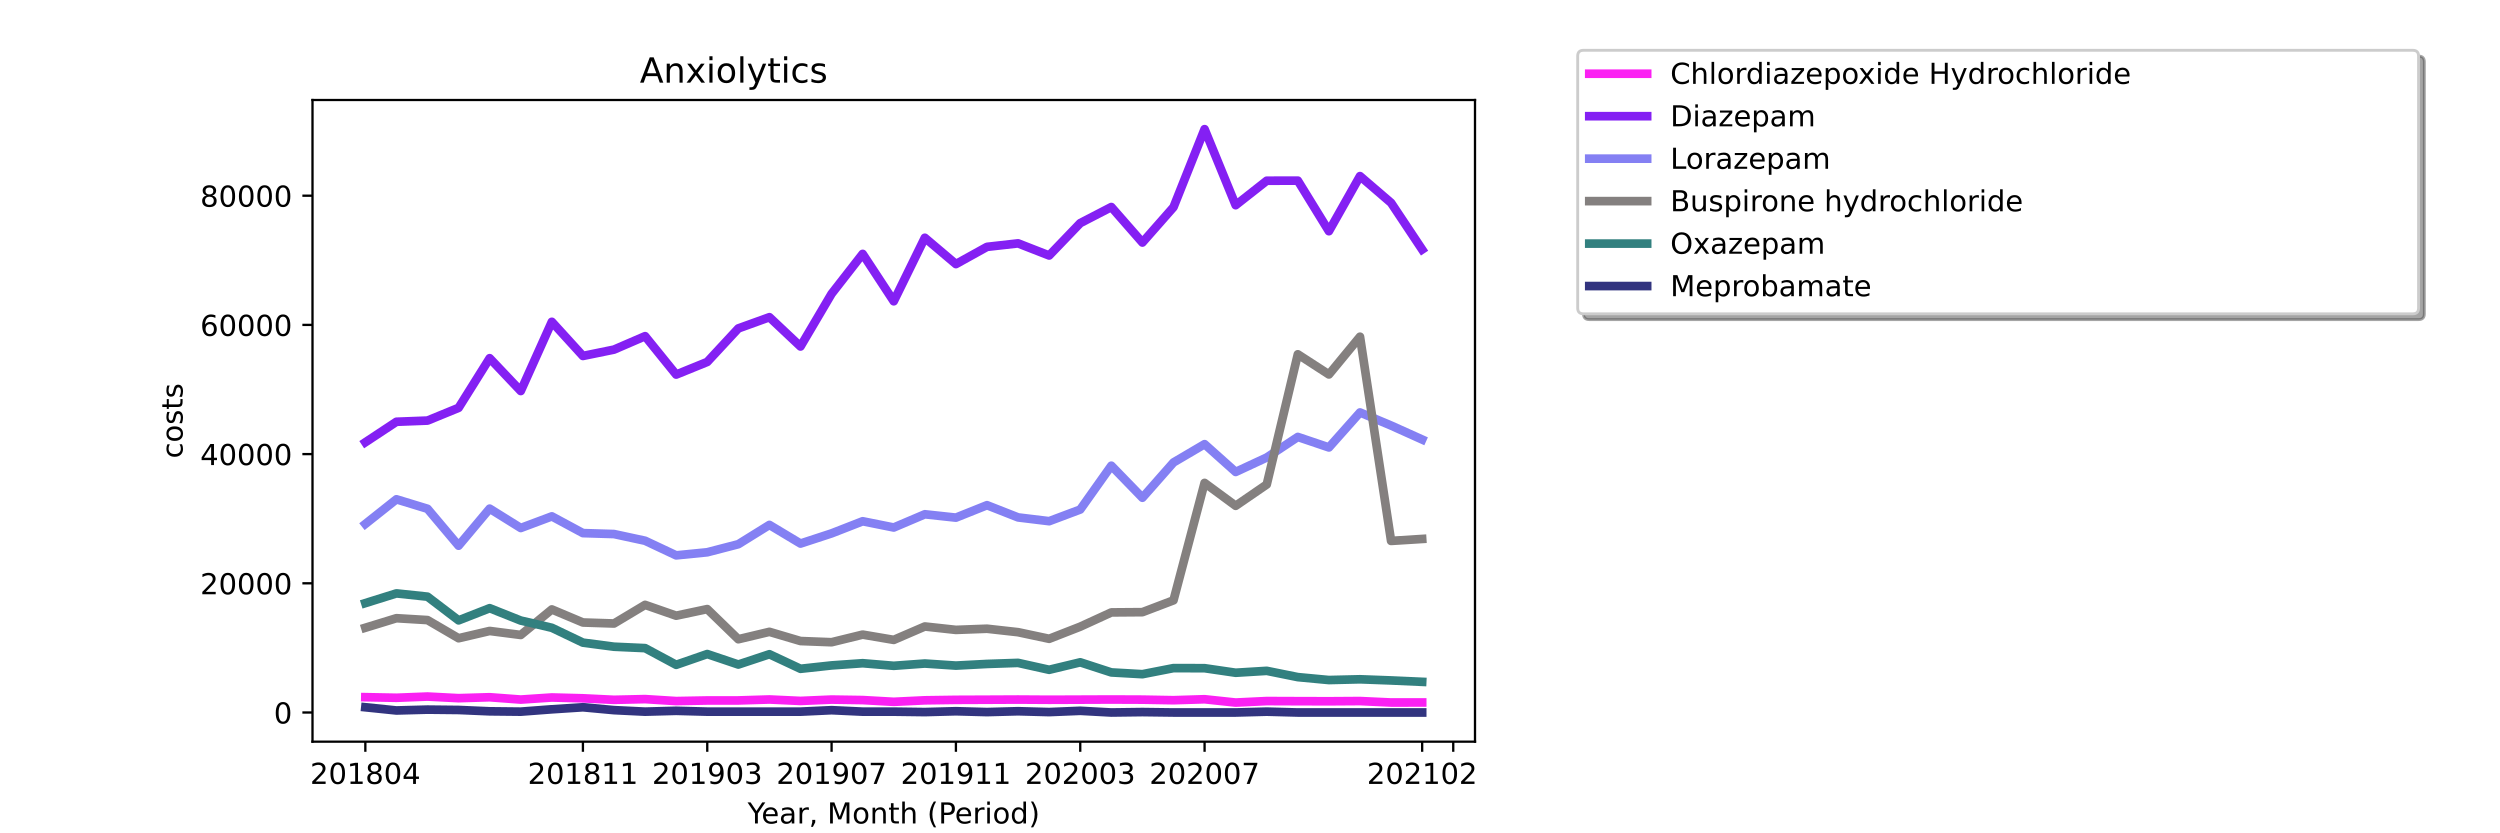
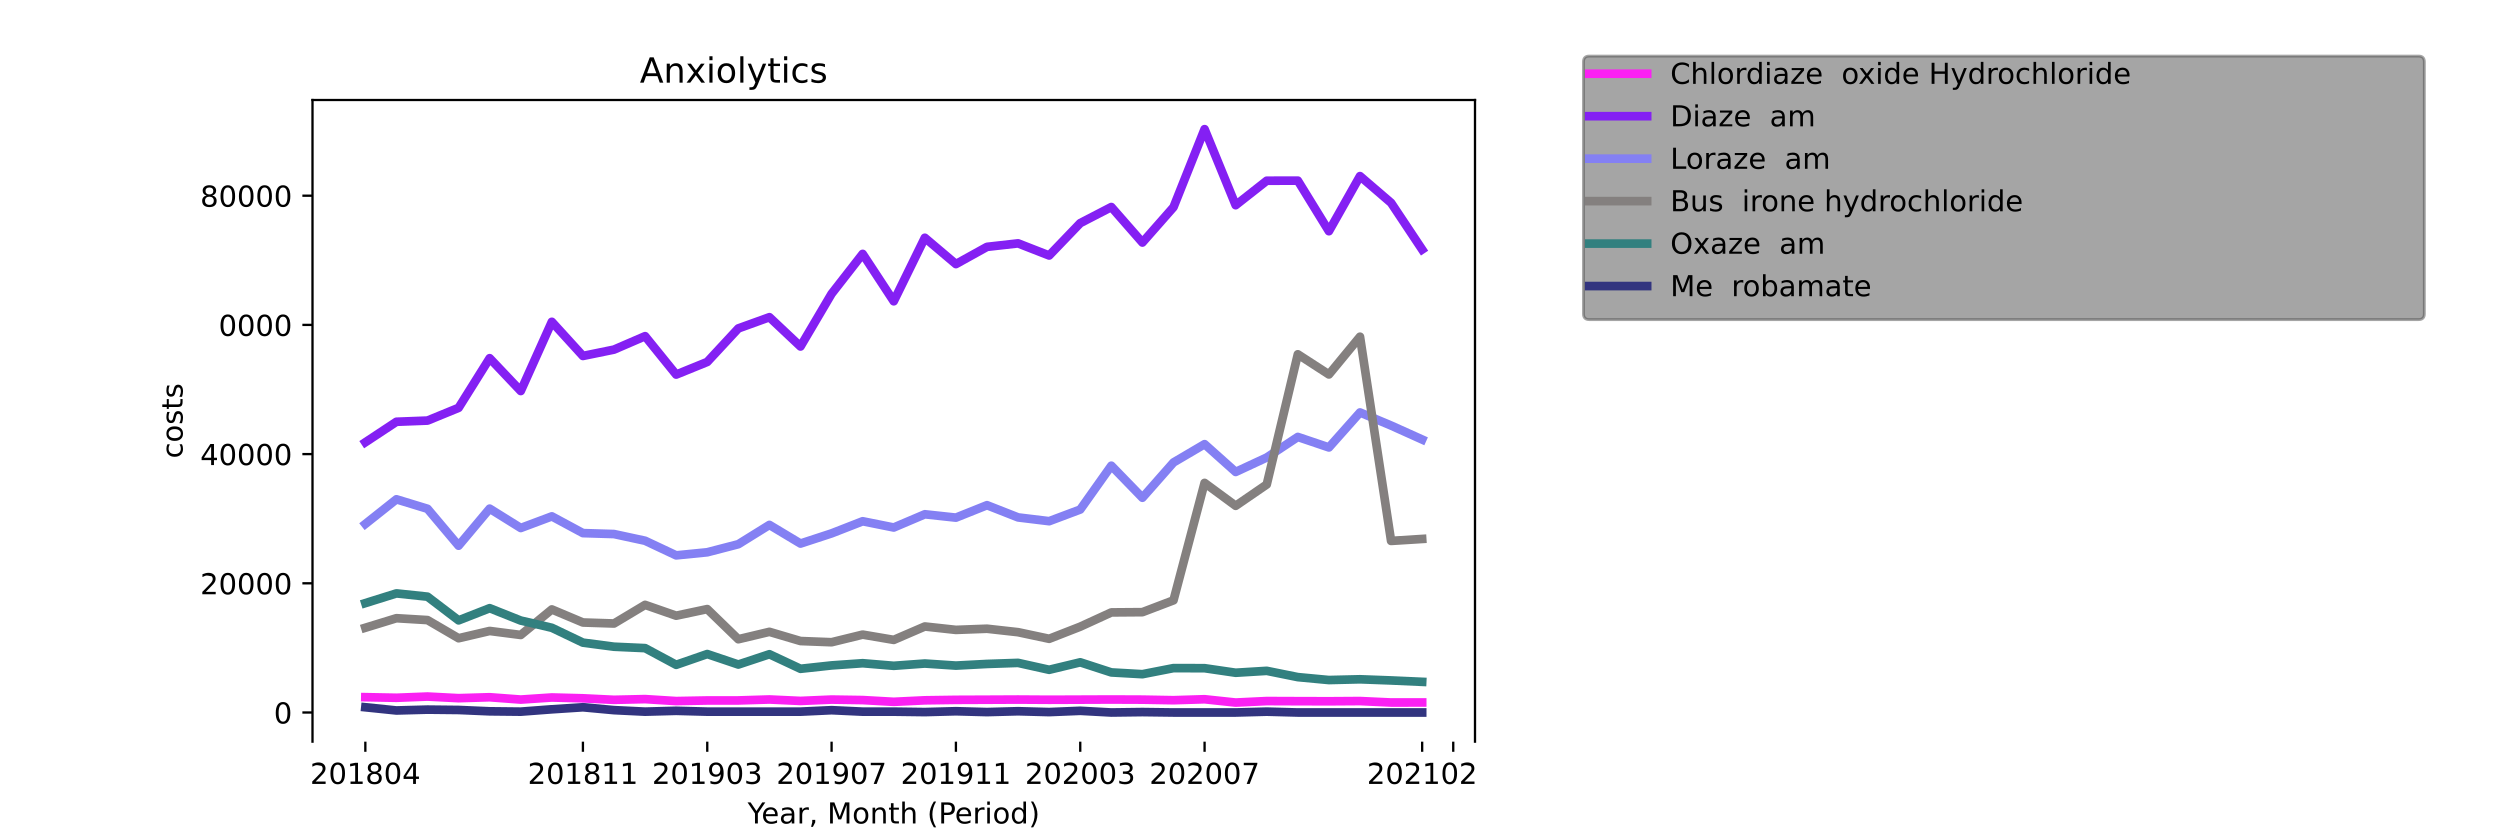
<svg xmlns="http://www.w3.org/2000/svg" xmlns:xlink="http://www.w3.org/1999/xlink" height="288pt" version="1.1" viewBox="0 0 864 288" width="864pt">
  <defs>
    <style type="text/css">*{stroke-linecap:butt;stroke-linejoin:round;}</style>
  </defs>
  <g id="figure_1">
    <g id="patch_1">
      <path d="M 0 288  L 864 288  L 864 0  L 0 0  z " style="fill:#ffffff;" />
    </g>
    <g id="axes_1">
      <g id="patch_2">
        <path d="M 108 256.32  L 509.76 256.32  L 509.76 34.56  L 108 34.56  z " style="fill:#ffffff;" />
      </g>
      <g id="matplotlib.axis_1">
        <g id="xtick_1">
          <g id="line2d_1">
            <defs>
              <path d="M 0 0  L 0 3.5  " id="mb24cd2093f" style="stroke:#000000;stroke-width:0.8;" />
            </defs>
            <g>
              <use style="stroke:#000000;stroke-width:0.8;" x="126.262" xlink:href="#mb24cd2093f" y="256.32" />
            </g>
          </g>
          <g id="text_1">
            <g transform="translate(107.174 270.918)scale(0.1 -0.1)">
              <defs>
-                 <path d="M 19.188 8.297  L 53.609 8.297  L 53.609 0  L 7.328 0  L 7.328 8.297  Q 12.938 14.109 22.625 23.891  Q 32.328 33.688 34.812 36.531  Q 39.547 41.844 41.422 45.531  Q 43.312 49.219 43.312 52.781  Q 43.312 58.594 39.234 62.25  Q 35.156 65.922 28.609 65.922  Q 23.969 65.922 18.812 64.312  Q 13.672 62.703 7.812 59.422  L 7.812 69.391  Q 13.766 71.781 18.938 73  Q 24.125 74.219 28.422 74.219  Q 39.75 74.219 46.484 68.547  Q 53.219 62.891 53.219 53.422  Q 53.219 48.922 51.531 44.891  Q 49.859 40.875 45.406 35.406  Q 44.188 33.984 37.641 27.219  Q 31.109 20.453 19.188 8.297  z " id="DejaVuSans-50" />
+                 <path d="M 19.188 8.297  L 53.609 8.297  L 53.609 0  L 7.328 0  L 7.328 8.297  Q 12.938 14.109 22.625 23.891  Q 32.328 33.688 34.812 36.531  Q 39.547 41.844 41.422 45.531  Q 43.312 49.219 43.312 52.781  Q 43.312 58.594 39.234 62.25  Q 23.969 65.922 18.812 64.312  Q 13.672 62.703 7.812 59.422  L 7.812 69.391  Q 13.766 71.781 18.938 73  Q 24.125 74.219 28.422 74.219  Q 39.75 74.219 46.484 68.547  Q 53.219 62.891 53.219 53.422  Q 53.219 48.922 51.531 44.891  Q 49.859 40.875 45.406 35.406  Q 44.188 33.984 37.641 27.219  Q 31.109 20.453 19.188 8.297  z " id="DejaVuSans-50" />
                <path d="M 31.781 66.406  Q 24.172 66.406 20.328 58.906  Q 16.5 51.422 16.5 36.375  Q 16.5 21.391 20.328 13.891  Q 24.172 6.391 31.781 6.391  Q 39.453 6.391 43.281 13.891  Q 47.125 21.391 47.125 36.375  Q 47.125 51.422 43.281 58.906  Q 39.453 66.406 31.781 66.406  z M 31.781 74.219  Q 44.047 74.219 50.516 64.516  Q 56.984 54.828 56.984 36.375  Q 56.984 17.969 50.516 8.266  Q 44.047 -1.422 31.781 -1.422  Q 19.531 -1.422 13.062 8.266  Q 6.594 17.969 6.594 36.375  Q 6.594 54.828 13.062 64.516  Q 19.531 74.219 31.781 74.219  z " id="DejaVuSans-48" />
                <path d="M 12.406 8.297  L 28.516 8.297  L 28.516 63.922  L 10.984 60.406  L 10.984 69.391  L 28.422 72.906  L 38.281 72.906  L 38.281 8.297  L 54.391 8.297  L 54.391 0  L 12.406 0  z " id="DejaVuSans-49" />
                <path d="M 31.781 34.625  Q 24.75 34.625 20.719 30.859  Q 16.703 27.094 16.703 20.516  Q 16.703 13.922 20.719 10.156  Q 24.75 6.391 31.781 6.391  Q 38.812 6.391 42.859 10.172  Q 46.922 13.969 46.922 20.516  Q 46.922 27.094 42.891 30.859  Q 38.875 34.625 31.781 34.625  z M 21.922 38.812  Q 15.578 40.375 12.031 44.719  Q 8.5 49.078 8.5 55.328  Q 8.5 64.062 14.719 69.141  Q 20.953 74.219 31.781 74.219  Q 42.672 74.219 48.875 69.141  Q 55.078 64.062 55.078 55.328  Q 55.078 49.078 51.531 44.719  Q 48 40.375 41.703 38.812  Q 48.828 37.156 52.797 32.312  Q 56.781 27.484 56.781 20.516  Q 56.781 9.906 50.312 4.234  Q 43.844 -1.422 31.781 -1.422  Q 19.734 -1.422 13.25 4.234  Q 6.781 9.906 6.781 20.516  Q 6.781 27.484 10.781 32.312  Q 14.797 37.156 21.922 38.812  z M 18.312 54.391  Q 18.312 48.734 21.844 45.562  Q 25.391 42.391 31.781 42.391  Q 38.141 42.391 41.719 45.562  Q 45.312 48.734 45.312 54.391  Q 45.312 60.062 41.719 63.234  Q 38.141 66.406 31.781 66.406  Q 25.391 66.406 21.844 63.234  Q 18.312 60.062 18.312 54.391  z " id="DejaVuSans-56" />
                <path d="M 37.797 64.312  L 12.891 25.391  L 37.797 25.391  z M 35.203 72.906  L 47.609 72.906  L 47.609 25.391  L 58.016 25.391  L 58.016 17.188  L 47.609 17.188  L 47.609 0  L 37.797 0  L 37.797 17.188  L 4.891 17.188  L 4.891 26.703  z " id="DejaVuSans-52" />
              </defs>
              <use xlink:href="#DejaVuSans-50" />
              <use x="63.623" xlink:href="#DejaVuSans-48" />
              <use x="127.246" xlink:href="#DejaVuSans-49" />
              <use x="190.869" xlink:href="#DejaVuSans-56" />
              <use x="254.492" xlink:href="#DejaVuSans-48" />
              <use x="318.115" xlink:href="#DejaVuSans-52" />
            </g>
          </g>
        </g>
        <g id="xtick_2">
          <g id="line2d_2">
            <g>
              <use style="stroke:#000000;stroke-width:0.8;" x="201.458" xlink:href="#mb24cd2093f" y="256.32" />
            </g>
          </g>
          <g id="text_2">
            <g transform="translate(182.37 270.918)scale(0.1 -0.1)">
              <use xlink:href="#DejaVuSans-50" />
              <use x="63.623" xlink:href="#DejaVuSans-48" />
              <use x="127.246" xlink:href="#DejaVuSans-49" />
              <use x="190.869" xlink:href="#DejaVuSans-56" />
              <use x="254.492" xlink:href="#DejaVuSans-49" />
              <use x="318.115" xlink:href="#DejaVuSans-49" />
            </g>
          </g>
        </g>
        <g id="xtick_3">
          <g id="line2d_3">
            <g>
              <use style="stroke:#000000;stroke-width:0.8;" x="244.427" xlink:href="#mb24cd2093f" y="256.32" />
            </g>
          </g>
          <g id="text_3">
            <g transform="translate(225.339 270.918)scale(0.1 -0.1)">
              <defs>
                <path d="M 10.984 1.516  L 10.984 10.5  Q 14.703 8.734 18.5 7.812  Q 22.312 6.891 25.984 6.891  Q 35.75 6.891 40.891 13.453  Q 46.047 20.016 46.781 33.406  Q 43.953 29.203 39.594 26.953  Q 35.25 24.703 29.984 24.703  Q 19.047 24.703 12.672 31.312  Q 6.297 37.938 6.297 49.422  Q 6.297 60.641 12.938 67.422  Q 19.578 74.219 30.609 74.219  Q 43.266 74.219 49.922 64.516  Q 56.594 54.828 56.594 36.375  Q 56.594 19.141 48.406 8.859  Q 40.234 -1.422 26.422 -1.422  Q 22.703 -1.422 18.891 -0.688  Q 15.094 0.047 10.984 1.516  z M 30.609 32.422  Q 37.25 32.422 41.125 36.953  Q 45.016 41.5 45.016 49.422  Q 45.016 57.281 41.125 61.844  Q 37.25 66.406 30.609 66.406  Q 23.969 66.406 20.094 61.844  Q 16.219 57.281 16.219 49.422  Q 16.219 41.5 20.094 36.953  Q 23.969 32.422 30.609 32.422  z " id="DejaVuSans-57" />
                <path d="M 40.578 39.312  Q 47.656 37.797 51.625 33  Q 55.609 28.219 55.609 21.188  Q 55.609 10.406 48.188 4.484  Q 40.766 -1.422 27.094 -1.422  Q 22.516 -1.422 17.656 -0.516  Q 12.797 0.391 7.625 2.203  L 7.625 11.719  Q 11.719 9.328 16.594 8.109  Q 21.484 6.891 26.812 6.891  Q 36.078 6.891 40.938 10.547  Q 45.797 14.203 45.797 21.188  Q 45.797 27.641 41.281 31.266  Q 36.766 34.906 28.719 34.906  L 20.219 34.906  L 20.219 43.016  L 29.109 43.016  Q 36.375 43.016 40.234 45.922  Q 44.094 48.828 44.094 54.297  Q 44.094 59.906 40.109 62.906  Q 36.141 65.922 28.719 65.922  Q 24.656 65.922 20.016 65.031  Q 15.375 64.156 9.812 62.312  L 9.812 71.094  Q 15.438 72.656 20.344 73.438  Q 25.25 74.219 29.594 74.219  Q 40.828 74.219 47.359 69.109  Q 53.906 64.016 53.906 55.328  Q 53.906 49.266 50.438 45.094  Q 46.969 40.922 40.578 39.312  z " id="DejaVuSans-51" />
              </defs>
              <use xlink:href="#DejaVuSans-50" />
              <use x="63.623" xlink:href="#DejaVuSans-48" />
              <use x="127.246" xlink:href="#DejaVuSans-49" />
              <use x="190.869" xlink:href="#DejaVuSans-57" />
              <use x="254.492" xlink:href="#DejaVuSans-48" />
              <use x="318.115" xlink:href="#DejaVuSans-51" />
            </g>
          </g>
        </g>
        <g id="xtick_4">
          <g id="line2d_4">
            <g>
              <use style="stroke:#000000;stroke-width:0.8;" x="287.396" xlink:href="#mb24cd2093f" y="256.32" />
            </g>
          </g>
          <g id="text_4">
            <g transform="translate(268.308 270.918)scale(0.1 -0.1)">
              <defs>
                <path d="M 8.203 72.906  L 55.078 72.906  L 55.078 68.703  L 28.609 0  L 18.312 0  L 43.219 64.594  L 8.203 64.594  z " id="DejaVuSans-55" />
              </defs>
              <use xlink:href="#DejaVuSans-50" />
              <use x="63.623" xlink:href="#DejaVuSans-48" />
              <use x="127.246" xlink:href="#DejaVuSans-49" />
              <use x="190.869" xlink:href="#DejaVuSans-57" />
              <use x="254.492" xlink:href="#DejaVuSans-48" />
              <use x="318.115" xlink:href="#DejaVuSans-55" />
            </g>
          </g>
        </g>
        <g id="xtick_5">
          <g id="line2d_5">
            <g>
              <use style="stroke:#000000;stroke-width:0.8;" x="330.364" xlink:href="#mb24cd2093f" y="256.32" />
            </g>
          </g>
          <g id="text_5">
            <g transform="translate(311.277 270.918)scale(0.1 -0.1)">
              <use xlink:href="#DejaVuSans-50" />
              <use x="63.623" xlink:href="#DejaVuSans-48" />
              <use x="127.246" xlink:href="#DejaVuSans-49" />
              <use x="190.869" xlink:href="#DejaVuSans-57" />
              <use x="254.492" xlink:href="#DejaVuSans-49" />
              <use x="318.115" xlink:href="#DejaVuSans-49" />
            </g>
          </g>
        </g>
        <g id="xtick_6">
          <g id="line2d_6">
            <g>
              <use style="stroke:#000000;stroke-width:0.8;" x="373.333" xlink:href="#mb24cd2093f" y="256.32" />
            </g>
          </g>
          <g id="text_6">
            <g transform="translate(354.246 270.918)scale(0.1 -0.1)">
              <use xlink:href="#DejaVuSans-50" />
              <use x="63.623" xlink:href="#DejaVuSans-48" />
              <use x="127.246" xlink:href="#DejaVuSans-50" />
              <use x="190.869" xlink:href="#DejaVuSans-48" />
              <use x="254.492" xlink:href="#DejaVuSans-48" />
              <use x="318.115" xlink:href="#DejaVuSans-51" />
            </g>
          </g>
        </g>
        <g id="xtick_7">
          <g id="line2d_7">
            <g>
              <use style="stroke:#000000;stroke-width:0.8;" x="416.302" xlink:href="#mb24cd2093f" y="256.32" />
            </g>
          </g>
          <g id="text_7">
            <g transform="translate(397.215 270.918)scale(0.1 -0.1)">
              <use xlink:href="#DejaVuSans-50" />
              <use x="63.623" xlink:href="#DejaVuSans-48" />
              <use x="127.246" xlink:href="#DejaVuSans-50" />
              <use x="190.869" xlink:href="#DejaVuSans-48" />
              <use x="254.492" xlink:href="#DejaVuSans-48" />
              <use x="318.115" xlink:href="#DejaVuSans-55" />
            </g>
          </g>
        </g>
        <g id="xtick_8">
          <g id="line2d_8">
            <g>
              <use style="stroke:#000000;stroke-width:0.8;" x="491.498" xlink:href="#mb24cd2093f" y="256.32" />
            </g>
          </g>
          <g id="text_8">
            <g transform="translate(472.411 270.918)scale(0.1 -0.1)">
              <use xlink:href="#DejaVuSans-50" />
              <use x="63.623" xlink:href="#DejaVuSans-48" />
              <use x="127.246" xlink:href="#DejaVuSans-50" />
              <use x="190.869" xlink:href="#DejaVuSans-49" />
              <use x="254.492" xlink:href="#DejaVuSans-48" />
              <use x="318.115" xlink:href="#DejaVuSans-50" />
            </g>
          </g>
        </g>
        <g id="xtick_9">
          <g id="line2d_9">
            <g>
              <use style="stroke:#000000;stroke-width:0.8;" x="502.24" xlink:href="#mb24cd2093f" y="256.32" />
            </g>
          </g>
        </g>
        <g id="text_9">
          <g transform="translate(258.364 284.597)scale(0.1 -0.1)">
            <defs>
              <path d="M -0.203 72.906  L 10.406 72.906  L 30.609 42.922  L 50.688 72.906  L 61.281 72.906  L 35.5 34.719  L 35.5 0  L 25.594 0  L 25.594 34.719  z " id="DejaVuSans-89" />
              <path d="M 56.203 29.594  L 56.203 25.203  L 14.891 25.203  Q 15.484 15.922 20.484 11.062  Q 25.484 6.203 34.422 6.203  Q 39.594 6.203 44.453 7.469  Q 49.312 8.734 54.109 11.281  L 54.109 2.781  Q 49.266 0.734 44.188 -0.344  Q 39.109 -1.422 33.891 -1.422  Q 20.797 -1.422 13.156 6.188  Q 5.516 13.812 5.516 26.812  Q 5.516 40.234 12.766 48.109  Q 20.016 56 32.328 56  Q 43.359 56 49.781 48.891  Q 56.203 41.797 56.203 29.594  z M 47.219 32.234  Q 47.125 39.594 43.094 43.984  Q 39.062 48.391 32.422 48.391  Q 24.906 48.391 20.391 44.141  Q 15.875 39.891 15.188 32.172  z " id="DejaVuSans-101" />
              <path d="M 34.281 27.484  Q 23.391 27.484 19.188 25  Q 14.984 22.516 14.984 16.5  Q 14.984 11.719 18.141 8.906  Q 21.297 6.109 26.703 6.109  Q 34.188 6.109 38.703 11.406  Q 43.219 16.703 43.219 25.484  L 43.219 27.484  z M 52.203 31.203  L 52.203 0  L 43.219 0  L 43.219 8.297  Q 40.141 3.328 35.547 0.953  Q 30.953 -1.422 24.312 -1.422  Q 15.922 -1.422 10.953 3.297  Q 6 8.016 6 15.922  Q 6 25.141 12.172 29.828  Q 18.359 34.516 30.609 34.516  L 43.219 34.516  L 43.219 35.406  Q 43.219 41.609 39.141 45  Q 35.062 48.391 27.688 48.391  Q 23 48.391 18.547 47.266  Q 14.109 46.141 10.016 43.891  L 10.016 52.203  Q 14.938 54.109 19.578 55.047  Q 24.219 56 28.609 56  Q 40.484 56 46.344 49.844  Q 52.203 43.703 52.203 31.203  z " id="DejaVuSans-97" />
              <path d="M 41.109 46.297  Q 39.594 47.172 37.812 47.578  Q 36.031 48 33.891 48  Q 26.266 48 22.188 43.047  Q 18.109 38.094 18.109 28.812  L 18.109 0  L 9.078 0  L 9.078 54.688  L 18.109 54.688  L 18.109 46.188  Q 20.953 51.172 25.484 53.578  Q 30.031 56 36.531 56  Q 37.453 56 38.578 55.875  Q 39.703 55.766 41.062 55.516  z " id="DejaVuSans-114" />
              <path d="M 11.719 12.406  L 22.016 12.406  L 22.016 4  L 14.016 -11.625  L 7.719 -11.625  L 11.719 4  z " id="DejaVuSans-44" />
              <path id="DejaVuSans-32" />
              <path d="M 9.812 72.906  L 24.516 72.906  L 43.109 23.297  L 61.812 72.906  L 76.516 72.906  L 76.516 0  L 66.891 0  L 66.891 64.016  L 48.094 14.016  L 38.188 14.016  L 19.391 64.016  L 19.391 0  L 9.812 0  z " id="DejaVuSans-77" />
              <path d="M 30.609 48.391  Q 23.391 48.391 19.188 42.75  Q 14.984 37.109 14.984 27.297  Q 14.984 17.484 19.156 11.844  Q 23.344 6.203 30.609 6.203  Q 37.797 6.203 41.984 11.859  Q 46.188 17.531 46.188 27.297  Q 46.188 37.016 41.984 42.703  Q 37.797 48.391 30.609 48.391  z M 30.609 56  Q 42.328 56 49.016 48.375  Q 55.719 40.766 55.719 27.297  Q 55.719 13.875 49.016 6.219  Q 42.328 -1.422 30.609 -1.422  Q 18.844 -1.422 12.172 6.219  Q 5.516 13.875 5.516 27.297  Q 5.516 40.766 12.172 48.375  Q 18.844 56 30.609 56  z " id="DejaVuSans-111" />
              <path d="M 54.891 33.016  L 54.891 0  L 45.906 0  L 45.906 32.719  Q 45.906 40.484 42.875 44.328  Q 39.844 48.188 33.797 48.188  Q 26.516 48.188 22.312 43.547  Q 18.109 38.922 18.109 30.906  L 18.109 0  L 9.078 0  L 9.078 54.688  L 18.109 54.688  L 18.109 46.188  Q 21.344 51.125 25.703 53.562  Q 30.078 56 35.797 56  Q 45.219 56 50.047 50.172  Q 54.891 44.344 54.891 33.016  z " id="DejaVuSans-110" />
              <path d="M 18.312 70.219  L 18.312 54.688  L 36.812 54.688  L 36.812 47.703  L 18.312 47.703  L 18.312 18.016  Q 18.312 11.328 20.141 9.422  Q 21.969 7.516 27.594 7.516  L 36.812 7.516  L 36.812 0  L 27.594 0  Q 17.188 0 13.234 3.875  Q 9.281 7.766 9.281 18.016  L 9.281 47.703  L 2.688 47.703  L 2.688 54.688  L 9.281 54.688  L 9.281 70.219  z " id="DejaVuSans-116" />
              <path d="M 54.891 33.016  L 54.891 0  L 45.906 0  L 45.906 32.719  Q 45.906 40.484 42.875 44.328  Q 39.844 48.188 33.797 48.188  Q 26.516 48.188 22.312 43.547  Q 18.109 38.922 18.109 30.906  L 18.109 0  L 9.078 0  L 9.078 75.984  L 18.109 75.984  L 18.109 46.188  Q 21.344 51.125 25.703 53.562  Q 30.078 56 35.797 56  Q 45.219 56 50.047 50.172  Q 54.891 44.344 54.891 33.016  z " id="DejaVuSans-104" />
              <path d="M 31 75.875  Q 24.469 64.656 21.281 53.656  Q 18.109 42.672 18.109 31.391  Q 18.109 20.125 21.312 9.062  Q 24.516 -2 31 -13.188  L 23.188 -13.188  Q 15.875 -1.703 12.234 9.375  Q 8.594 20.453 8.594 31.391  Q 8.594 42.281 12.203 53.312  Q 15.828 64.359 23.188 75.875  z " id="DejaVuSans-40" />
              <path d="M 19.672 64.797  L 19.672 37.406  L 32.078 37.406  Q 38.969 37.406 42.719 40.969  Q 46.484 44.531 46.484 51.125  Q 46.484 57.672 42.719 61.234  Q 38.969 64.797 32.078 64.797  z M 9.812 72.906  L 32.078 72.906  Q 44.344 72.906 50.609 67.359  Q 56.891 61.812 56.891 51.125  Q 56.891 40.328 50.609 34.812  Q 44.344 29.297 32.078 29.297  L 19.672 29.297  L 19.672 0  L 9.812 0  z " id="DejaVuSans-80" />
              <path d="M 9.422 54.688  L 18.406 54.688  L 18.406 0  L 9.422 0  z M 9.422 75.984  L 18.406 75.984  L 18.406 64.594  L 9.422 64.594  z " id="DejaVuSans-105" />
              <path d="M 45.406 46.391  L 45.406 75.984  L 54.391 75.984  L 54.391 0  L 45.406 0  L 45.406 8.203  Q 42.578 3.328 38.25 0.953  Q 33.938 -1.422 27.875 -1.422  Q 17.969 -1.422 11.734 6.484  Q 5.516 14.406 5.516 27.297  Q 5.516 40.188 11.734 48.094  Q 17.969 56 27.875 56  Q 33.938 56 38.25 53.625  Q 42.578 51.266 45.406 46.391  z M 14.797 27.297  Q 14.797 17.391 18.875 11.75  Q 22.953 6.109 30.078 6.109  Q 37.203 6.109 41.297 11.75  Q 45.406 17.391 45.406 27.297  Q 45.406 37.203 41.297 42.844  Q 37.203 48.484 30.078 48.484  Q 22.953 48.484 18.875 42.844  Q 14.797 37.203 14.797 27.297  z " id="DejaVuSans-100" />
              <path d="M 8.016 75.875  L 15.828 75.875  Q 23.141 64.359 26.781 53.312  Q 30.422 42.281 30.422 31.391  Q 30.422 20.453 26.781 9.375  Q 23.141 -1.703 15.828 -13.188  L 8.016 -13.188  Q 14.5 -2 17.703 9.062  Q 20.906 20.125 20.906 31.391  Q 20.906 42.672 17.703 53.656  Q 14.5 64.656 8.016 75.875  z " id="DejaVuSans-41" />
            </defs>
            <use xlink:href="#DejaVuSans-89" />
            <use x="47.834" xlink:href="#DejaVuSans-101" />
            <use x="109.357" xlink:href="#DejaVuSans-97" />
            <use x="170.637" xlink:href="#DejaVuSans-114" />
            <use x="211.75" xlink:href="#DejaVuSans-44" />
            <use x="243.537" xlink:href="#DejaVuSans-32" />
            <use x="275.324" xlink:href="#DejaVuSans-77" />
            <use x="361.604" xlink:href="#DejaVuSans-111" />
            <use x="422.785" xlink:href="#DejaVuSans-110" />
            <use x="486.164" xlink:href="#DejaVuSans-116" />
            <use x="525.373" xlink:href="#DejaVuSans-104" />
            <use x="588.752" xlink:href="#DejaVuSans-32" />
            <use x="620.539" xlink:href="#DejaVuSans-40" />
            <use x="659.553" xlink:href="#DejaVuSans-80" />
            <use x="716.23" xlink:href="#DejaVuSans-101" />
            <use x="777.754" xlink:href="#DejaVuSans-114" />
            <use x="818.867" xlink:href="#DejaVuSans-105" />
            <use x="846.65" xlink:href="#DejaVuSans-111" />
            <use x="907.832" xlink:href="#DejaVuSans-100" />
            <use x="971.309" xlink:href="#DejaVuSans-41" />
          </g>
        </g>
      </g>
      <g id="matplotlib.axis_2">
        <g id="ytick_1">
          <g id="line2d_10">
            <defs>
              <path d="M 0 0  L -3.5 0  " id="mabc17f2315" style="stroke:#000000;stroke-width:0.8;" />
            </defs>
            <g>
              <use style="stroke:#000000;stroke-width:0.8;" x="108" xlink:href="#mabc17f2315" y="246.24" />
            </g>
          </g>
          <g id="text_10">
            <g transform="translate(94.638 250.039)scale(0.1 -0.1)">
              <use xlink:href="#DejaVuSans-48" />
            </g>
          </g>
        </g>
        <g id="ytick_2">
          <g id="line2d_11">
            <g>
              <use style="stroke:#000000;stroke-width:0.8;" x="108" xlink:href="#mabc17f2315" y="201.589" />
            </g>
          </g>
          <g id="text_11">
            <g transform="translate(69.188 205.388)scale(0.1 -0.1)">
              <use xlink:href="#DejaVuSans-50" />
              <use x="63.623" xlink:href="#DejaVuSans-48" />
              <use x="127.246" xlink:href="#DejaVuSans-48" />
              <use x="190.869" xlink:href="#DejaVuSans-48" />
              <use x="254.492" xlink:href="#DejaVuSans-48" />
            </g>
          </g>
        </g>
        <g id="ytick_3">
          <g id="line2d_12">
            <g>
              <use style="stroke:#000000;stroke-width:0.8;" x="108" xlink:href="#mabc17f2315" y="156.938" />
            </g>
          </g>
          <g id="text_12">
            <g transform="translate(69.188 160.737)scale(0.1 -0.1)">
              <use xlink:href="#DejaVuSans-52" />
              <use x="63.623" xlink:href="#DejaVuSans-48" />
              <use x="127.246" xlink:href="#DejaVuSans-48" />
              <use x="190.869" xlink:href="#DejaVuSans-48" />
              <use x="254.492" xlink:href="#DejaVuSans-48" />
            </g>
          </g>
        </g>
        <g id="ytick_4">
          <g id="line2d_13">
            <g>
              <use style="stroke:#000000;stroke-width:0.8;" x="108" xlink:href="#mabc17f2315" y="112.287" />
            </g>
          </g>
          <g id="text_13">
            <g transform="translate(69.188 116.086)scale(0.1 -0.1)">
              <defs>
-                 <path d="M 33.016 40.375  Q 26.375 40.375 22.484 35.828  Q 18.609 31.297 18.609 23.391  Q 18.609 15.531 22.484 10.953  Q 26.375 6.391 33.016 6.391  Q 39.656 6.391 43.531 10.953  Q 47.406 15.531 47.406 23.391  Q 47.406 31.297 43.531 35.828  Q 39.656 40.375 33.016 40.375  z M 52.594 71.297  L 52.594 62.312  Q 48.875 64.062 45.094 64.984  Q 41.312 65.922 37.594 65.922  Q 27.828 65.922 22.672 59.328  Q 17.531 52.734 16.797 39.406  Q 19.672 43.656 24.016 45.922  Q 28.375 48.188 33.594 48.188  Q 44.578 48.188 50.953 41.516  Q 57.328 34.859 57.328 23.391  Q 57.328 12.156 50.688 5.359  Q 44.047 -1.422 33.016 -1.422  Q 20.359 -1.422 13.672 8.266  Q 6.984 17.969 6.984 36.375  Q 6.984 53.656 15.188 63.938  Q 23.391 74.219 37.203 74.219  Q 40.922 74.219 44.703 73.484  Q 48.484 72.75 52.594 71.297  z " id="DejaVuSans-54" />
-               </defs>
+                 </defs>
              <use xlink:href="#DejaVuSans-54" />
              <use x="63.623" xlink:href="#DejaVuSans-48" />
              <use x="127.246" xlink:href="#DejaVuSans-48" />
              <use x="190.869" xlink:href="#DejaVuSans-48" />
              <use x="254.492" xlink:href="#DejaVuSans-48" />
            </g>
          </g>
        </g>
        <g id="ytick_5">
          <g id="line2d_14">
            <g>
              <use style="stroke:#000000;stroke-width:0.8;" x="108" xlink:href="#mabc17f2315" y="67.635" />
            </g>
          </g>
          <g id="text_14">
            <g transform="translate(69.188 71.435)scale(0.1 -0.1)">
              <use xlink:href="#DejaVuSans-56" />
              <use x="63.623" xlink:href="#DejaVuSans-48" />
              <use x="127.246" xlink:href="#DejaVuSans-48" />
              <use x="190.869" xlink:href="#DejaVuSans-48" />
              <use x="254.492" xlink:href="#DejaVuSans-48" />
            </g>
          </g>
        </g>
        <g id="text_15">
          <g transform="translate(63.108 158.418)rotate(-90)scale(0.1 -0.1)">
            <defs>
              <path d="M 48.781 52.594  L 48.781 44.188  Q 44.969 46.297 41.141 47.344  Q 37.312 48.391 33.406 48.391  Q 24.656 48.391 19.812 42.844  Q 14.984 37.312 14.984 27.297  Q 14.984 17.281 19.812 11.734  Q 24.656 6.203 33.406 6.203  Q 37.312 6.203 41.141 7.25  Q 44.969 8.297 48.781 10.406  L 48.781 2.094  Q 45.016 0.344 40.984 -0.531  Q 36.969 -1.422 32.422 -1.422  Q 20.062 -1.422 12.781 6.344  Q 5.516 14.109 5.516 27.297  Q 5.516 40.672 12.859 48.328  Q 20.219 56 33.016 56  Q 37.156 56 41.109 55.141  Q 45.062 54.297 48.781 52.594  z " id="DejaVuSans-99" />
              <path d="M 44.281 53.078  L 44.281 44.578  Q 40.484 46.531 36.375 47.5  Q 32.281 48.484 27.875 48.484  Q 21.188 48.484 17.844 46.438  Q 14.5 44.391 14.5 40.281  Q 14.5 37.156 16.891 35.375  Q 19.281 33.594 26.516 31.984  L 29.594 31.297  Q 39.156 29.25 43.188 25.516  Q 47.219 21.781 47.219 15.094  Q 47.219 7.469 41.188 3.016  Q 35.156 -1.422 24.609 -1.422  Q 20.219 -1.422 15.453 -0.562  Q 10.688 0.297 5.422 2  L 5.422 11.281  Q 10.406 8.688 15.234 7.391  Q 20.062 6.109 24.812 6.109  Q 31.156 6.109 34.562 8.281  Q 37.984 10.453 37.984 14.406  Q 37.984 18.062 35.516 20.016  Q 33.062 21.969 24.703 23.781  L 21.578 24.516  Q 13.234 26.266 9.516 29.906  Q 5.812 33.547 5.812 39.891  Q 5.812 47.609 11.281 51.797  Q 16.75 56 26.812 56  Q 31.781 56 36.172 55.266  Q 40.578 54.547 44.281 53.078  z " id="DejaVuSans-115" />
            </defs>
            <use xlink:href="#DejaVuSans-99" />
            <use x="54.98" xlink:href="#DejaVuSans-111" />
            <use x="116.162" xlink:href="#DejaVuSans-115" />
            <use x="168.262" xlink:href="#DejaVuSans-116" />
            <use x="207.471" xlink:href="#DejaVuSans-115" />
          </g>
        </g>
      </g>
      <g id="line2d_15">
        <path clip-path="url(#pe5893c2684)" d="M 126.262 240.947  L 137.004 241.154  L 147.746 240.73  L 158.489 241.288  L 169.231 240.967  L 179.973 241.773  L 190.715 241.052  L 201.458 241.335  L 212.2 241.86  L 222.942 241.614  L 233.684 242.291  L 244.427 242.085  L 255.169 242.072  L 265.911 241.741  L 276.653 242.241  L 287.396 241.775  L 298.138 241.945  L 308.88 242.55  L 319.622 242.032  L 330.364 241.869  L 341.107 241.824  L 351.849 241.77  L 362.591 241.84  L 373.333 241.797  L 384.076 241.753  L 394.818 241.797  L 405.56 241.994  L 416.302 241.659  L 427.045 242.804  L 437.787 242.288  L 448.529 242.331  L 459.271 242.36  L 470.014 242.286  L 480.756 242.784  L 491.498 242.78  " style="fill:none;stroke:#fb20f3;stroke-linecap:square;stroke-width:3;" />
      </g>
      <g id="line2d_16">
        <path clip-path="url(#pe5893c2684)" d="M 126.262 152.857  L 137.004 145.764  L 147.746 145.353  L 158.489 140.948  L 169.231 123.798  L 179.973 135.135  L 190.715 111.222  L 201.458 123.018  L 212.2 120.822  L 222.942 116.185  L 233.684 129.453  L 244.427 125.088  L 255.169 113.501  L 265.911 109.625  L 276.653 119.745  L 287.396 101.532  L 298.138 87.753  L 308.88 104.118  L 319.622 82.178  L 330.364 91.267  L 341.107 85.317  L 351.849 84.107  L 362.591 88.298  L 373.333 77.106  L 384.076 71.551  L 394.818 83.815  L 405.56 71.605  L 416.302 44.64  L 427.045 70.911  L 437.787 62.458  L 448.529 62.433  L 459.271 79.899  L 470.014 60.868  L 480.756 70.1  L 491.498 86.233  " style="fill:none;stroke:#8420f3;stroke-linecap:square;stroke-width:3;" />
      </g>
      <g id="line2d_17">
        <path clip-path="url(#pe5893c2684)" d="M 126.262 181.087  L 137.004 172.559  L 147.746 175.836  L 158.489 188.591  L 169.231 175.787  L 179.973 182.476  L 190.715 178.457  L 201.458 184.242  L 212.2 184.566  L 222.942 186.883  L 233.684 191.933  L 244.427 190.866  L 255.169 188.077  L 265.911 181.407  L 276.653 187.854  L 287.396 184.336  L 298.138 180.147  L 308.88 182.304  L 319.622 177.734  L 330.364 178.895  L 341.107 174.597  L 351.849 178.817  L 362.591 180.121  L 373.333 176.089  L 384.076 160.95  L 394.818 172.012  L 405.56 159.824  L 416.302 153.504  L 427.045 163.106  L 437.787 158.108  L 448.529 151.008  L 459.271 154.636  L 470.014 142.547  L 480.756 147.068  L 491.498 151.901  " style="fill:none;stroke:#8480f3;stroke-linecap:square;stroke-width:3;" />
      </g>
      <g id="line2d_18">
        <path clip-path="url(#pe5893c2684)" d="M 126.262 216.951  L 137.004 213.651  L 147.746 214.301  L 158.489 220.575  L 169.231 218.061  L 179.973 219.443  L 190.715 210.617  L 201.458 215.134  L 212.2 215.482  L 222.942 209.046  L 233.684 212.785  L 244.427 210.503  L 255.169 220.921  L 265.911 218.364  L 276.653 221.541  L 287.396 221.954  L 298.138 219.322  L 308.88 221.144  L 319.622 216.516  L 330.364 217.69  L 341.107 217.288  L 351.849 218.485  L 362.591 220.771  L 373.333 216.576  L 384.076 211.651  L 394.818 211.564  L 405.56 207.474  L 416.302 166.897  L 427.045 174.809  L 437.787 167.44  L 448.529 122.449  L 459.271 129.41  L 470.014 116.374  L 480.756 186.937  L 491.498 186.262  " style="fill:none;stroke:#84807f;stroke-linecap:square;stroke-width:3;" />
      </g>
      <g id="line2d_19">
        <path clip-path="url(#pe5893c2684)" d="M 126.262 208.436  L 137.004 205.076  L 147.746 206.212  L 158.489 214.395  L 169.231 210.191  L 179.973 214.466  L 190.715 216.967  L 201.458 222.099  L 212.2 223.504  L 222.942 223.993  L 233.684 229.761  L 244.427 226.04  L 255.169 229.663  L 265.911 226.105  L 276.653 231.135  L 287.396 229.967  L 298.138 229.208  L 308.88 230.103  L 319.622 229.317  L 330.364 230.032  L 341.107 229.46  L 351.849 229.092  L 362.591 231.481  L 373.333 228.897  L 384.076 232.387  L 394.818 232.999  L 405.56 230.9  L 416.302 230.929  L 427.045 232.501  L 437.787 231.844  L 448.529 234.012  L 459.271 235.021  L 470.014 234.762  L 480.756 235.16  L 491.498 235.642  " style="fill:none;stroke:#32807f;stroke-linecap:square;stroke-width:3;" />
      </g>
      <g id="line2d_20">
        <path clip-path="url(#pe5893c2684)" d="M 126.262 244.432  L 137.004 245.539  L 147.746 245.247  L 158.489 245.365  L 169.231 245.831  L 179.973 245.948  L 190.715 245.135  L 201.458 244.432  L 212.2 245.425  L 222.942 245.948  L 233.684 245.655  L 244.427 245.948  L 255.169 245.948  L 265.911 245.948  L 276.653 245.948  L 287.396 245.443  L 298.138 245.948  L 308.88 245.948  L 319.622 246.095  L 330.364 245.802  L 341.107 246.095  L 351.849 245.802  L 362.591 246.095  L 373.333 245.655  L 384.076 246.24  L 394.818 246.095  L 405.56 246.24  L 416.302 246.24  L 427.045 246.24  L 437.787 245.948  L 448.529 246.24  L 459.271 246.24  L 470.014 246.24  L 480.756 246.24  L 491.498 246.24  " style="fill:none;stroke:#32347f;stroke-linecap:square;stroke-width:3;" />
      </g>
      <g id="patch_3">
        <path d="M 108 256.32  L 108 34.56  " style="fill:none;stroke:#000000;stroke-linecap:square;stroke-linejoin:miter;stroke-width:0.8;" />
      </g>
      <g id="patch_4">
        <path d="M 509.76 256.32  L 509.76 34.56  " style="fill:none;stroke:#000000;stroke-linecap:square;stroke-linejoin:miter;stroke-width:0.8;" />
      </g>
      <g id="patch_5">
-         <path d="M 108 256.32  L 509.76 256.32  " style="fill:none;stroke:#000000;stroke-linecap:square;stroke-linejoin:miter;stroke-width:0.8;" />
-       </g>
+         </g>
      <g id="patch_6">
        <path d="M 108 34.56  L 509.76 34.56  " style="fill:none;stroke:#000000;stroke-linecap:square;stroke-linejoin:miter;stroke-width:0.8;" />
      </g>
      <g id="text_16">
        <g transform="translate(221.123 28.56)scale(0.12 -0.12)">
          <defs>
            <path d="M 34.188 63.188  L 20.797 26.906  L 47.609 26.906  z M 28.609 72.906  L 39.797 72.906  L 67.578 0  L 57.328 0  L 50.688 18.703  L 17.828 18.703  L 11.188 0  L 0.781 0  z " id="DejaVuSans-65" />
            <path d="M 54.891 54.688  L 35.109 28.078  L 55.906 0  L 45.312 0  L 29.391 21.484  L 13.484 0  L 2.875 0  L 24.125 28.609  L 4.688 54.688  L 15.281 54.688  L 29.781 35.203  L 44.281 54.688  z " id="DejaVuSans-120" />
            <path d="M 9.422 75.984  L 18.406 75.984  L 18.406 0  L 9.422 0  z " id="DejaVuSans-108" />
            <path d="M 32.172 -5.078  Q 28.375 -14.844 24.75 -17.812  Q 21.141 -20.797 15.094 -20.797  L 7.906 -20.797  L 7.906 -13.281  L 13.188 -13.281  Q 16.891 -13.281 18.938 -11.516  Q 21 -9.766 23.484 -3.219  L 25.094 0.875  L 2.984 54.688  L 12.5 54.688  L 29.594 11.922  L 46.688 54.688  L 56.203 54.688  z " id="DejaVuSans-121" />
          </defs>
          <use xlink:href="#DejaVuSans-65" />
          <use x="68.408" xlink:href="#DejaVuSans-110" />
          <use x="131.787" xlink:href="#DejaVuSans-120" />
          <use x="190.967" xlink:href="#DejaVuSans-105" />
          <use x="218.75" xlink:href="#DejaVuSans-111" />
          <use x="279.932" xlink:href="#DejaVuSans-108" />
          <use x="307.715" xlink:href="#DejaVuSans-121" />
          <use x="366.895" xlink:href="#DejaVuSans-116" />
          <use x="406.104" xlink:href="#DejaVuSans-105" />
          <use x="433.887" xlink:href="#DejaVuSans-99" />
          <use x="488.867" xlink:href="#DejaVuSans-115" />
          <use x="540.967" xlink:href="#DejaVuSans-32" />
          <use x="572.754" xlink:href="#DejaVuSans-32" />
          <use x="604.541" xlink:href="#DejaVuSans-32" />
          <use x="636.328" xlink:href="#DejaVuSans-32" />
          <use x="668.115" xlink:href="#DejaVuSans-32" />
          <use x="699.902" xlink:href="#DejaVuSans-32" />
          <use x="731.689" xlink:href="#DejaVuSans-32" />
          <use x="763.477" xlink:href="#DejaVuSans-32" />
          <use x="795.264" xlink:href="#DejaVuSans-32" />
          <use x="827.051" xlink:href="#DejaVuSans-32" />
          <use x="858.838" xlink:href="#DejaVuSans-32" />
          <use x="890.625" xlink:href="#DejaVuSans-32" />
          <use x="922.412" xlink:href="#DejaVuSans-32" />
          <use x="954.199" xlink:href="#DejaVuSans-32" />
          <use x="985.986" xlink:href="#DejaVuSans-32" />
          <use x="1017.773" xlink:href="#DejaVuSans-32" />
          <use x="1049.561" xlink:href="#DejaVuSans-32" />
          <use x="1081.348" xlink:href="#DejaVuSans-32" />
          <use x="1113.135" xlink:href="#DejaVuSans-32" />
          <use x="1144.922" xlink:href="#DejaVuSans-32" />
          <use x="1176.709" xlink:href="#DejaVuSans-32" />
          <use x="1208.496" xlink:href="#DejaVuSans-32" />
          <use x="1240.283" xlink:href="#DejaVuSans-32" />
          <use x="1272.07" xlink:href="#DejaVuSans-32" />
          <use x="1303.857" xlink:href="#DejaVuSans-32" />
          <use x="1335.645" xlink:href="#DejaVuSans-32" />
          <use x="1367.432" xlink:href="#DejaVuSans-32" />
          <use x="1399.219" xlink:href="#DejaVuSans-32" />
          <use x="1431.006" xlink:href="#DejaVuSans-32" />
        </g>
      </g>
      <g id="legend_1">
        <g id="patch_7">
          <path d="M 549.252 110.453  L 835.852 110.453  Q 837.852 110.453 837.852 108.453  L 837.852 21.384  Q 837.852 19.384 835.852 19.384  L 549.252 19.384  Q 547.252 19.384 547.252 21.384  L 547.252 108.453  Q 547.252 110.453 549.252 110.453  z " style="fill:#4c4c4c;opacity:0.5;stroke:#4c4c4c;stroke-linejoin:miter;" />
        </g>
        <g id="patch_8">
-           <path d="M 547.252 108.453  L 833.852 108.453  Q 835.852 108.453 835.852 106.453  L 835.852 19.384  Q 835.852 17.384 833.852 17.384  L 547.252 17.384  Q 545.252 17.384 545.252 19.384  L 545.252 106.453  Q 545.252 108.453 547.252 108.453  z " style="fill:#ffffff;stroke:#cccccc;stroke-linejoin:miter;" />
-         </g>
+           </g>
        <g id="line2d_21">
          <path d="M 549.252 25.482  L 569.252 25.482  " style="fill:none;stroke:#fb20f3;stroke-linecap:square;stroke-width:3;" />
        </g>
        <g id="line2d_22" />
        <g id="text_17">
          <g transform="translate(577.252 28.982)scale(0.1 -0.1)">
            <defs>
              <path d="M 64.406 67.281  L 64.406 56.891  Q 59.422 61.531 53.781 63.812  Q 48.141 66.109 41.797 66.109  Q 29.297 66.109 22.656 58.469  Q 16.016 50.828 16.016 36.375  Q 16.016 21.969 22.656 14.328  Q 29.297 6.688 41.797 6.688  Q 48.141 6.688 53.781 8.984  Q 59.422 11.281 64.406 15.922  L 64.406 5.609  Q 59.234 2.094 53.438 0.328  Q 47.656 -1.422 41.219 -1.422  Q 24.656 -1.422 15.125 8.703  Q 5.609 18.844 5.609 36.375  Q 5.609 53.953 15.125 64.078  Q 24.656 74.219 41.219 74.219  Q 47.75 74.219 53.531 72.484  Q 59.328 70.75 64.406 67.281  z " id="DejaVuSans-67" />
              <path d="M 5.516 54.688  L 48.188 54.688  L 48.188 46.484  L 14.406 7.172  L 48.188 7.172  L 48.188 0  L 4.297 0  L 4.297 8.203  L 38.094 47.516  L 5.516 47.516  z " id="DejaVuSans-122" />
-               <path d="M 18.109 8.203  L 18.109 -20.797  L 9.078 -20.797  L 9.078 54.688  L 18.109 54.688  L 18.109 46.391  Q 20.953 51.266 25.266 53.625  Q 29.594 56 35.594 56  Q 45.562 56 51.781 48.094  Q 58.016 40.188 58.016 27.297  Q 58.016 14.406 51.781 6.484  Q 45.562 -1.422 35.594 -1.422  Q 29.594 -1.422 25.266 0.953  Q 20.953 3.328 18.109 8.203  z M 48.688 27.297  Q 48.688 37.203 44.609 42.844  Q 40.531 48.484 33.406 48.484  Q 26.266 48.484 22.188 42.844  Q 18.109 37.203 18.109 27.297  Q 18.109 17.391 22.188 11.75  Q 26.266 6.109 33.406 6.109  Q 40.531 6.109 44.609 11.75  Q 48.688 17.391 48.688 27.297  z " id="DejaVuSans-112" />
              <path d="M 9.812 72.906  L 19.672 72.906  L 19.672 43.016  L 55.516 43.016  L 55.516 72.906  L 65.375 72.906  L 65.375 0  L 55.516 0  L 55.516 34.719  L 19.672 34.719  L 19.672 0  L 9.812 0  z " id="DejaVuSans-72" />
            </defs>
            <use xlink:href="#DejaVuSans-67" />
            <use x="69.824" xlink:href="#DejaVuSans-104" />
            <use x="133.203" xlink:href="#DejaVuSans-108" />
            <use x="160.986" xlink:href="#DejaVuSans-111" />
            <use x="222.168" xlink:href="#DejaVuSans-114" />
            <use x="261.531" xlink:href="#DejaVuSans-100" />
            <use x="325.008" xlink:href="#DejaVuSans-105" />
            <use x="352.791" xlink:href="#DejaVuSans-97" />
            <use x="414.07" xlink:href="#DejaVuSans-122" />
            <use x="466.561" xlink:href="#DejaVuSans-101" />
            <use x="528.084" xlink:href="#DejaVuSans-112" />
            <use x="591.561" xlink:href="#DejaVuSans-111" />
            <use x="649.617" xlink:href="#DejaVuSans-120" />
            <use x="708.797" xlink:href="#DejaVuSans-105" />
            <use x="736.58" xlink:href="#DejaVuSans-100" />
            <use x="800.057" xlink:href="#DejaVuSans-101" />
            <use x="861.58" xlink:href="#DejaVuSans-32" />
            <use x="893.367" xlink:href="#DejaVuSans-72" />
            <use x="968.562" xlink:href="#DejaVuSans-121" />
            <use x="1027.742" xlink:href="#DejaVuSans-100" />
            <use x="1091.219" xlink:href="#DejaVuSans-114" />
            <use x="1130.082" xlink:href="#DejaVuSans-111" />
            <use x="1191.264" xlink:href="#DejaVuSans-99" />
            <use x="1246.244" xlink:href="#DejaVuSans-104" />
            <use x="1309.623" xlink:href="#DejaVuSans-108" />
            <use x="1337.406" xlink:href="#DejaVuSans-111" />
            <use x="1398.588" xlink:href="#DejaVuSans-114" />
            <use x="1439.701" xlink:href="#DejaVuSans-105" />
            <use x="1467.484" xlink:href="#DejaVuSans-100" />
            <use x="1530.961" xlink:href="#DejaVuSans-101" />
            <use x="1592.484" xlink:href="#DejaVuSans-32" />
            <use x="1624.271" xlink:href="#DejaVuSans-32" />
            <use x="1656.059" xlink:href="#DejaVuSans-32" />
            <use x="1687.846" xlink:href="#DejaVuSans-32" />
            <use x="1719.633" xlink:href="#DejaVuSans-32" />
            <use x="1751.42" xlink:href="#DejaVuSans-32" />
            <use x="1783.207" xlink:href="#DejaVuSans-32" />
            <use x="1814.994" xlink:href="#DejaVuSans-32" />
            <use x="1846.781" xlink:href="#DejaVuSans-32" />
            <use x="1878.568" xlink:href="#DejaVuSans-32" />
            <use x="1910.355" xlink:href="#DejaVuSans-32" />
            <use x="1942.143" xlink:href="#DejaVuSans-32" />
            <use x="1973.93" xlink:href="#DejaVuSans-32" />
            <use x="2005.717" xlink:href="#DejaVuSans-32" />
            <use x="2037.504" xlink:href="#DejaVuSans-32" />
            <use x="2069.291" xlink:href="#DejaVuSans-32" />
            <use x="2101.078" xlink:href="#DejaVuSans-32" />
            <use x="2132.865" xlink:href="#DejaVuSans-32" />
            <use x="2164.652" xlink:href="#DejaVuSans-32" />
            <use x="2196.439" xlink:href="#DejaVuSans-32" />
            <use x="2228.227" xlink:href="#DejaVuSans-32" />
            <use x="2260.014" xlink:href="#DejaVuSans-32" />
            <use x="2291.801" xlink:href="#DejaVuSans-32" />
            <use x="2323.588" xlink:href="#DejaVuSans-32" />
            <use x="2355.375" xlink:href="#DejaVuSans-32" />
            <use x="2387.162" xlink:href="#DejaVuSans-32" />
            <use x="2418.949" xlink:href="#DejaVuSans-32" />
            <use x="2450.736" xlink:href="#DejaVuSans-32" />
            <use x="2482.523" xlink:href="#DejaVuSans-32" />
            <use x="2514.311" xlink:href="#DejaVuSans-32" />
          </g>
        </g>
        <g id="line2d_23">
          <path d="M 549.252 40.161  L 569.252 40.161  " style="fill:none;stroke:#8420f3;stroke-linecap:square;stroke-width:3;" />
        </g>
        <g id="line2d_24" />
        <g id="text_18">
          <g transform="translate(577.252 43.661)scale(0.1 -0.1)">
            <defs>
              <path d="M 19.672 64.797  L 19.672 8.109  L 31.594 8.109  Q 46.688 8.109 53.688 14.938  Q 60.688 21.781 60.688 36.531  Q 60.688 51.172 53.688 57.984  Q 46.688 64.797 31.594 64.797  z M 9.812 72.906  L 30.078 72.906  Q 51.266 72.906 61.172 64.094  Q 71.094 55.281 71.094 36.531  Q 71.094 17.672 61.125 8.828  Q 51.172 0 30.078 0  L 9.812 0  z " id="DejaVuSans-68" />
              <path d="M 52 44.188  Q 55.375 50.25 60.062 53.125  Q 64.75 56 71.094 56  Q 79.641 56 84.281 50.016  Q 88.922 44.047 88.922 33.016  L 88.922 0  L 79.891 0  L 79.891 32.719  Q 79.891 40.578 77.094 44.375  Q 74.312 48.188 68.609 48.188  Q 61.625 48.188 57.562 43.547  Q 53.516 38.922 53.516 30.906  L 53.516 0  L 44.484 0  L 44.484 32.719  Q 44.484 40.625 41.703 44.406  Q 38.922 48.188 33.109 48.188  Q 26.219 48.188 22.156 43.531  Q 18.109 38.875 18.109 30.906  L 18.109 0  L 9.078 0  L 9.078 54.688  L 18.109 54.688  L 18.109 46.188  Q 21.188 51.219 25.484 53.609  Q 29.781 56 35.688 56  Q 41.656 56 45.828 52.969  Q 50 49.953 52 44.188  z " id="DejaVuSans-109" />
            </defs>
            <use xlink:href="#DejaVuSans-68" />
            <use x="77.002" xlink:href="#DejaVuSans-105" />
            <use x="104.785" xlink:href="#DejaVuSans-97" />
            <use x="166.064" xlink:href="#DejaVuSans-122" />
            <use x="218.555" xlink:href="#DejaVuSans-101" />
            <use x="280.078" xlink:href="#DejaVuSans-112" />
            <use x="343.555" xlink:href="#DejaVuSans-97" />
            <use x="404.834" xlink:href="#DejaVuSans-109" />
            <use x="502.246" xlink:href="#DejaVuSans-32" />
            <use x="534.033" xlink:href="#DejaVuSans-32" />
            <use x="565.82" xlink:href="#DejaVuSans-32" />
            <use x="597.607" xlink:href="#DejaVuSans-32" />
            <use x="629.395" xlink:href="#DejaVuSans-32" />
            <use x="661.182" xlink:href="#DejaVuSans-32" />
            <use x="692.969" xlink:href="#DejaVuSans-32" />
            <use x="724.756" xlink:href="#DejaVuSans-32" />
            <use x="756.543" xlink:href="#DejaVuSans-32" />
            <use x="788.33" xlink:href="#DejaVuSans-32" />
            <use x="820.117" xlink:href="#DejaVuSans-32" />
            <use x="851.904" xlink:href="#DejaVuSans-32" />
            <use x="883.691" xlink:href="#DejaVuSans-32" />
            <use x="915.479" xlink:href="#DejaVuSans-32" />
            <use x="947.266" xlink:href="#DejaVuSans-32" />
            <use x="979.053" xlink:href="#DejaVuSans-32" />
            <use x="1010.84" xlink:href="#DejaVuSans-32" />
            <use x="1042.627" xlink:href="#DejaVuSans-32" />
            <use x="1074.414" xlink:href="#DejaVuSans-32" />
            <use x="1106.201" xlink:href="#DejaVuSans-32" />
            <use x="1137.988" xlink:href="#DejaVuSans-32" />
            <use x="1169.775" xlink:href="#DejaVuSans-32" />
            <use x="1201.562" xlink:href="#DejaVuSans-32" />
            <use x="1233.35" xlink:href="#DejaVuSans-32" />
            <use x="1265.137" xlink:href="#DejaVuSans-32" />
            <use x="1296.924" xlink:href="#DejaVuSans-32" />
            <use x="1328.711" xlink:href="#DejaVuSans-32" />
            <use x="1360.498" xlink:href="#DejaVuSans-32" />
            <use x="1392.285" xlink:href="#DejaVuSans-32" />
            <use x="1424.072" xlink:href="#DejaVuSans-32" />
            <use x="1455.859" xlink:href="#DejaVuSans-32" />
            <use x="1487.646" xlink:href="#DejaVuSans-32" />
            <use x="1519.434" xlink:href="#DejaVuSans-32" />
            <use x="1551.221" xlink:href="#DejaVuSans-32" />
            <use x="1583.008" xlink:href="#DejaVuSans-32" />
            <use x="1614.795" xlink:href="#DejaVuSans-32" />
            <use x="1646.582" xlink:href="#DejaVuSans-32" />
            <use x="1678.369" xlink:href="#DejaVuSans-32" />
            <use x="1710.156" xlink:href="#DejaVuSans-32" />
            <use x="1741.943" xlink:href="#DejaVuSans-32" />
            <use x="1773.73" xlink:href="#DejaVuSans-32" />
            <use x="1805.518" xlink:href="#DejaVuSans-32" />
            <use x="1837.305" xlink:href="#DejaVuSans-32" />
            <use x="1869.092" xlink:href="#DejaVuSans-32" />
            <use x="1900.879" xlink:href="#DejaVuSans-32" />
            <use x="1932.666" xlink:href="#DejaVuSans-32" />
            <use x="1964.453" xlink:href="#DejaVuSans-32" />
            <use x="1996.24" xlink:href="#DejaVuSans-32" />
            <use x="2028.027" xlink:href="#DejaVuSans-32" />
            <use x="2059.814" xlink:href="#DejaVuSans-32" />
            <use x="2091.602" xlink:href="#DejaVuSans-32" />
            <use x="2123.389" xlink:href="#DejaVuSans-32" />
          </g>
        </g>
        <g id="line2d_25">
          <path d="M 549.252 54.839  L 569.252 54.839  " style="fill:none;stroke:#8480f3;stroke-linecap:square;stroke-width:3;" />
        </g>
        <g id="line2d_26" />
        <g id="text_19">
          <g transform="translate(577.252 58.339)scale(0.1 -0.1)">
            <defs>
              <path d="M 9.812 72.906  L 19.672 72.906  L 19.672 8.297  L 55.172 8.297  L 55.172 0  L 9.812 0  z " id="DejaVuSans-76" />
            </defs>
            <use xlink:href="#DejaVuSans-76" />
            <use x="53.963" xlink:href="#DejaVuSans-111" />
            <use x="115.145" xlink:href="#DejaVuSans-114" />
            <use x="156.258" xlink:href="#DejaVuSans-97" />
            <use x="217.537" xlink:href="#DejaVuSans-122" />
            <use x="270.027" xlink:href="#DejaVuSans-101" />
            <use x="331.551" xlink:href="#DejaVuSans-112" />
            <use x="395.027" xlink:href="#DejaVuSans-97" />
            <use x="456.307" xlink:href="#DejaVuSans-109" />
            <use x="553.719" xlink:href="#DejaVuSans-32" />
            <use x="585.506" xlink:href="#DejaVuSans-32" />
            <use x="617.293" xlink:href="#DejaVuSans-32" />
            <use x="649.08" xlink:href="#DejaVuSans-32" />
            <use x="680.867" xlink:href="#DejaVuSans-32" />
            <use x="712.654" xlink:href="#DejaVuSans-32" />
            <use x="744.441" xlink:href="#DejaVuSans-32" />
            <use x="776.229" xlink:href="#DejaVuSans-32" />
            <use x="808.016" xlink:href="#DejaVuSans-32" />
            <use x="839.803" xlink:href="#DejaVuSans-32" />
            <use x="871.59" xlink:href="#DejaVuSans-32" />
            <use x="903.377" xlink:href="#DejaVuSans-32" />
            <use x="935.164" xlink:href="#DejaVuSans-32" />
            <use x="966.951" xlink:href="#DejaVuSans-32" />
            <use x="998.738" xlink:href="#DejaVuSans-32" />
            <use x="1030.525" xlink:href="#DejaVuSans-32" />
            <use x="1062.312" xlink:href="#DejaVuSans-32" />
            <use x="1094.1" xlink:href="#DejaVuSans-32" />
            <use x="1125.887" xlink:href="#DejaVuSans-32" />
            <use x="1157.674" xlink:href="#DejaVuSans-32" />
            <use x="1189.461" xlink:href="#DejaVuSans-32" />
            <use x="1221.248" xlink:href="#DejaVuSans-32" />
            <use x="1253.035" xlink:href="#DejaVuSans-32" />
            <use x="1284.822" xlink:href="#DejaVuSans-32" />
            <use x="1316.609" xlink:href="#DejaVuSans-32" />
            <use x="1348.396" xlink:href="#DejaVuSans-32" />
            <use x="1380.184" xlink:href="#DejaVuSans-32" />
            <use x="1411.971" xlink:href="#DejaVuSans-32" />
            <use x="1443.758" xlink:href="#DejaVuSans-32" />
            <use x="1475.545" xlink:href="#DejaVuSans-32" />
            <use x="1507.332" xlink:href="#DejaVuSans-32" />
            <use x="1539.119" xlink:href="#DejaVuSans-32" />
            <use x="1570.906" xlink:href="#DejaVuSans-32" />
            <use x="1602.693" xlink:href="#DejaVuSans-32" />
            <use x="1634.48" xlink:href="#DejaVuSans-32" />
            <use x="1666.268" xlink:href="#DejaVuSans-32" />
            <use x="1698.055" xlink:href="#DejaVuSans-32" />
            <use x="1729.842" xlink:href="#DejaVuSans-32" />
            <use x="1761.629" xlink:href="#DejaVuSans-32" />
            <use x="1793.416" xlink:href="#DejaVuSans-32" />
            <use x="1825.203" xlink:href="#DejaVuSans-32" />
            <use x="1856.99" xlink:href="#DejaVuSans-32" />
            <use x="1888.777" xlink:href="#DejaVuSans-32" />
            <use x="1920.564" xlink:href="#DejaVuSans-32" />
            <use x="1952.352" xlink:href="#DejaVuSans-32" />
            <use x="1984.139" xlink:href="#DejaVuSans-32" />
            <use x="2015.926" xlink:href="#DejaVuSans-32" />
            <use x="2047.713" xlink:href="#DejaVuSans-32" />
            <use x="2079.5" xlink:href="#DejaVuSans-32" />
            <use x="2111.287" xlink:href="#DejaVuSans-32" />
            <use x="2143.074" xlink:href="#DejaVuSans-32" />
          </g>
        </g>
        <g id="line2d_27">
          <path d="M 549.252 69.517  L 569.252 69.517  " style="fill:none;stroke:#84807f;stroke-linecap:square;stroke-width:3;" />
        </g>
        <g id="line2d_28" />
        <g id="text_20">
          <g transform="translate(577.252 73.017)scale(0.1 -0.1)">
            <defs>
              <path d="M 19.672 34.812  L 19.672 8.109  L 35.5 8.109  Q 43.453 8.109 47.281 11.406  Q 51.125 14.703 51.125 21.484  Q 51.125 28.328 47.281 31.562  Q 43.453 34.812 35.5 34.812  z M 19.672 64.797  L 19.672 42.828  L 34.281 42.828  Q 41.5 42.828 45.031 45.531  Q 48.578 48.25 48.578 53.812  Q 48.578 59.328 45.031 62.062  Q 41.5 64.797 34.281 64.797  z M 9.812 72.906  L 35.016 72.906  Q 46.297 72.906 52.391 68.219  Q 58.5 63.531 58.5 54.891  Q 58.5 48.188 55.375 44.234  Q 52.25 40.281 46.188 39.312  Q 53.469 37.75 57.5 32.781  Q 61.531 27.828 61.531 20.406  Q 61.531 10.641 54.891 5.312  Q 48.25 0 35.984 0  L 9.812 0  z " id="DejaVuSans-66" />
              <path d="M 8.5 21.578  L 8.5 54.688  L 17.484 54.688  L 17.484 21.922  Q 17.484 14.156 20.5 10.266  Q 23.531 6.391 29.594 6.391  Q 36.859 6.391 41.078 11.031  Q 45.312 15.672 45.312 23.688  L 45.312 54.688  L 54.297 54.688  L 54.297 0  L 45.312 0  L 45.312 8.406  Q 42.047 3.422 37.719 1  Q 33.406 -1.422 27.688 -1.422  Q 18.266 -1.422 13.375 4.438  Q 8.5 10.297 8.5 21.578  z M 31.109 56  z " id="DejaVuSans-117" />
            </defs>
            <use xlink:href="#DejaVuSans-66" />
            <use x="68.604" xlink:href="#DejaVuSans-117" />
            <use x="131.982" xlink:href="#DejaVuSans-115" />
            <use x="184.082" xlink:href="#DejaVuSans-112" />
            <use x="247.559" xlink:href="#DejaVuSans-105" />
            <use x="275.342" xlink:href="#DejaVuSans-114" />
            <use x="314.205" xlink:href="#DejaVuSans-111" />
            <use x="375.387" xlink:href="#DejaVuSans-110" />
            <use x="438.766" xlink:href="#DejaVuSans-101" />
            <use x="500.289" xlink:href="#DejaVuSans-32" />
            <use x="532.076" xlink:href="#DejaVuSans-104" />
            <use x="595.455" xlink:href="#DejaVuSans-121" />
            <use x="654.635" xlink:href="#DejaVuSans-100" />
            <use x="718.111" xlink:href="#DejaVuSans-114" />
            <use x="756.975" xlink:href="#DejaVuSans-111" />
            <use x="818.156" xlink:href="#DejaVuSans-99" />
            <use x="873.137" xlink:href="#DejaVuSans-104" />
            <use x="936.516" xlink:href="#DejaVuSans-108" />
            <use x="964.299" xlink:href="#DejaVuSans-111" />
            <use x="1025.48" xlink:href="#DejaVuSans-114" />
            <use x="1066.594" xlink:href="#DejaVuSans-105" />
            <use x="1094.377" xlink:href="#DejaVuSans-100" />
            <use x="1157.854" xlink:href="#DejaVuSans-101" />
            <use x="1219.377" xlink:href="#DejaVuSans-32" />
            <use x="1251.164" xlink:href="#DejaVuSans-32" />
            <use x="1282.951" xlink:href="#DejaVuSans-32" />
            <use x="1314.738" xlink:href="#DejaVuSans-32" />
            <use x="1346.525" xlink:href="#DejaVuSans-32" />
            <use x="1378.312" xlink:href="#DejaVuSans-32" />
            <use x="1410.1" xlink:href="#DejaVuSans-32" />
            <use x="1441.887" xlink:href="#DejaVuSans-32" />
            <use x="1473.674" xlink:href="#DejaVuSans-32" />
            <use x="1505.461" xlink:href="#DejaVuSans-32" />
            <use x="1537.248" xlink:href="#DejaVuSans-32" />
            <use x="1569.035" xlink:href="#DejaVuSans-32" />
            <use x="1600.822" xlink:href="#DejaVuSans-32" />
            <use x="1632.609" xlink:href="#DejaVuSans-32" />
            <use x="1664.396" xlink:href="#DejaVuSans-32" />
            <use x="1696.184" xlink:href="#DejaVuSans-32" />
            <use x="1727.971" xlink:href="#DejaVuSans-32" />
            <use x="1759.758" xlink:href="#DejaVuSans-32" />
            <use x="1791.545" xlink:href="#DejaVuSans-32" />
            <use x="1823.332" xlink:href="#DejaVuSans-32" />
            <use x="1855.119" xlink:href="#DejaVuSans-32" />
            <use x="1886.906" xlink:href="#DejaVuSans-32" />
            <use x="1918.693" xlink:href="#DejaVuSans-32" />
            <use x="1950.48" xlink:href="#DejaVuSans-32" />
            <use x="1982.268" xlink:href="#DejaVuSans-32" />
            <use x="2014.055" xlink:href="#DejaVuSans-32" />
            <use x="2045.842" xlink:href="#DejaVuSans-32" />
            <use x="2077.629" xlink:href="#DejaVuSans-32" />
            <use x="2109.416" xlink:href="#DejaVuSans-32" />
            <use x="2141.203" xlink:href="#DejaVuSans-32" />
            <use x="2172.99" xlink:href="#DejaVuSans-32" />
            <use x="2204.777" xlink:href="#DejaVuSans-32" />
            <use x="2236.564" xlink:href="#DejaVuSans-32" />
            <use x="2268.352" xlink:href="#DejaVuSans-32" />
            <use x="2300.139" xlink:href="#DejaVuSans-32" />
            <use x="2331.926" xlink:href="#DejaVuSans-32" />
            <use x="2363.713" xlink:href="#DejaVuSans-32" />
          </g>
        </g>
        <g id="line2d_29">
          <path d="M 549.252 84.195  L 569.252 84.195  " style="fill:none;stroke:#32807f;stroke-linecap:square;stroke-width:3;" />
        </g>
        <g id="line2d_30" />
        <g id="text_21">
          <g transform="translate(577.252 87.695)scale(0.1 -0.1)">
            <defs>
              <path d="M 39.406 66.219  Q 28.656 66.219 22.328 58.203  Q 16.016 50.203 16.016 36.375  Q 16.016 22.609 22.328 14.594  Q 28.656 6.594 39.406 6.594  Q 50.141 6.594 56.422 14.594  Q 62.703 22.609 62.703 36.375  Q 62.703 50.203 56.422 58.203  Q 50.141 66.219 39.406 66.219  z M 39.406 74.219  Q 54.734 74.219 63.906 63.938  Q 73.094 53.656 73.094 36.375  Q 73.094 19.141 63.906 8.859  Q 54.734 -1.422 39.406 -1.422  Q 24.031 -1.422 14.812 8.828  Q 5.609 19.094 5.609 36.375  Q 5.609 53.656 14.812 63.938  Q 24.031 74.219 39.406 74.219  z " id="DejaVuSans-79" />
            </defs>
            <use xlink:href="#DejaVuSans-79" />
            <use x="78.711" xlink:href="#DejaVuSans-120" />
            <use x="137.891" xlink:href="#DejaVuSans-97" />
            <use x="199.17" xlink:href="#DejaVuSans-122" />
            <use x="251.66" xlink:href="#DejaVuSans-101" />
            <use x="313.184" xlink:href="#DejaVuSans-112" />
            <use x="376.66" xlink:href="#DejaVuSans-97" />
            <use x="437.939" xlink:href="#DejaVuSans-109" />
            <use x="535.352" xlink:href="#DejaVuSans-32" />
            <use x="567.139" xlink:href="#DejaVuSans-32" />
            <use x="598.926" xlink:href="#DejaVuSans-32" />
            <use x="630.713" xlink:href="#DejaVuSans-32" />
            <use x="662.5" xlink:href="#DejaVuSans-32" />
            <use x="694.287" xlink:href="#DejaVuSans-32" />
            <use x="726.074" xlink:href="#DejaVuSans-32" />
            <use x="757.861" xlink:href="#DejaVuSans-32" />
            <use x="789.648" xlink:href="#DejaVuSans-32" />
            <use x="821.436" xlink:href="#DejaVuSans-32" />
            <use x="853.223" xlink:href="#DejaVuSans-32" />
            <use x="885.01" xlink:href="#DejaVuSans-32" />
            <use x="916.797" xlink:href="#DejaVuSans-32" />
            <use x="948.584" xlink:href="#DejaVuSans-32" />
            <use x="980.371" xlink:href="#DejaVuSans-32" />
            <use x="1012.158" xlink:href="#DejaVuSans-32" />
            <use x="1043.945" xlink:href="#DejaVuSans-32" />
            <use x="1075.732" xlink:href="#DejaVuSans-32" />
            <use x="1107.52" xlink:href="#DejaVuSans-32" />
            <use x="1139.307" xlink:href="#DejaVuSans-32" />
            <use x="1171.094" xlink:href="#DejaVuSans-32" />
            <use x="1202.881" xlink:href="#DejaVuSans-32" />
            <use x="1234.668" xlink:href="#DejaVuSans-32" />
            <use x="1266.455" xlink:href="#DejaVuSans-32" />
            <use x="1298.242" xlink:href="#DejaVuSans-32" />
            <use x="1330.029" xlink:href="#DejaVuSans-32" />
            <use x="1361.816" xlink:href="#DejaVuSans-32" />
            <use x="1393.604" xlink:href="#DejaVuSans-32" />
            <use x="1425.391" xlink:href="#DejaVuSans-32" />
            <use x="1457.178" xlink:href="#DejaVuSans-32" />
            <use x="1488.965" xlink:href="#DejaVuSans-32" />
            <use x="1520.752" xlink:href="#DejaVuSans-32" />
            <use x="1552.539" xlink:href="#DejaVuSans-32" />
            <use x="1584.326" xlink:href="#DejaVuSans-32" />
            <use x="1616.113" xlink:href="#DejaVuSans-32" />
            <use x="1647.9" xlink:href="#DejaVuSans-32" />
            <use x="1679.688" xlink:href="#DejaVuSans-32" />
            <use x="1711.475" xlink:href="#DejaVuSans-32" />
            <use x="1743.262" xlink:href="#DejaVuSans-32" />
            <use x="1775.049" xlink:href="#DejaVuSans-32" />
            <use x="1806.836" xlink:href="#DejaVuSans-32" />
            <use x="1838.623" xlink:href="#DejaVuSans-32" />
            <use x="1870.41" xlink:href="#DejaVuSans-32" />
            <use x="1902.197" xlink:href="#DejaVuSans-32" />
            <use x="1933.984" xlink:href="#DejaVuSans-32" />
            <use x="1965.771" xlink:href="#DejaVuSans-32" />
            <use x="1997.559" xlink:href="#DejaVuSans-32" />
            <use x="2029.346" xlink:href="#DejaVuSans-32" />
            <use x="2061.133" xlink:href="#DejaVuSans-32" />
            <use x="2092.92" xlink:href="#DejaVuSans-32" />
            <use x="2124.707" xlink:href="#DejaVuSans-32" />
            <use x="2156.494" xlink:href="#DejaVuSans-32" />
          </g>
        </g>
        <g id="line2d_31">
          <path d="M 549.252 98.873  L 569.252 98.873  " style="fill:none;stroke:#32347f;stroke-linecap:square;stroke-width:3;" />
        </g>
        <g id="line2d_32" />
        <g id="text_22">
          <g transform="translate(577.252 102.373)scale(0.1 -0.1)">
            <defs>
              <path d="M 48.688 27.297  Q 48.688 37.203 44.609 42.844  Q 40.531 48.484 33.406 48.484  Q 26.266 48.484 22.188 42.844  Q 18.109 37.203 18.109 27.297  Q 18.109 17.391 22.188 11.75  Q 26.266 6.109 33.406 6.109  Q 40.531 6.109 44.609 11.75  Q 48.688 17.391 48.688 27.297  z M 18.109 46.391  Q 20.953 51.266 25.266 53.625  Q 29.594 56 35.594 56  Q 45.562 56 51.781 48.094  Q 58.016 40.188 58.016 27.297  Q 58.016 14.406 51.781 6.484  Q 45.562 -1.422 35.594 -1.422  Q 29.594 -1.422 25.266 0.953  Q 20.953 3.328 18.109 8.203  L 18.109 0  L 9.078 0  L 9.078 75.984  L 18.109 75.984  z " id="DejaVuSans-98" />
            </defs>
            <use xlink:href="#DejaVuSans-77" />
            <use x="86.279" xlink:href="#DejaVuSans-101" />
            <use x="147.803" xlink:href="#DejaVuSans-112" />
            <use x="211.279" xlink:href="#DejaVuSans-114" />
            <use x="250.143" xlink:href="#DejaVuSans-111" />
            <use x="311.324" xlink:href="#DejaVuSans-98" />
            <use x="374.801" xlink:href="#DejaVuSans-97" />
            <use x="436.08" xlink:href="#DejaVuSans-109" />
            <use x="533.492" xlink:href="#DejaVuSans-97" />
            <use x="594.771" xlink:href="#DejaVuSans-116" />
            <use x="633.98" xlink:href="#DejaVuSans-101" />
            <use x="695.504" xlink:href="#DejaVuSans-32" />
            <use x="727.291" xlink:href="#DejaVuSans-32" />
            <use x="759.078" xlink:href="#DejaVuSans-32" />
            <use x="790.865" xlink:href="#DejaVuSans-32" />
            <use x="822.652" xlink:href="#DejaVuSans-32" />
            <use x="854.439" xlink:href="#DejaVuSans-32" />
            <use x="886.227" xlink:href="#DejaVuSans-32" />
            <use x="918.014" xlink:href="#DejaVuSans-32" />
            <use x="949.801" xlink:href="#DejaVuSans-32" />
            <use x="981.588" xlink:href="#DejaVuSans-32" />
            <use x="1013.375" xlink:href="#DejaVuSans-32" />
            <use x="1045.162" xlink:href="#DejaVuSans-32" />
            <use x="1076.949" xlink:href="#DejaVuSans-32" />
            <use x="1108.736" xlink:href="#DejaVuSans-32" />
            <use x="1140.523" xlink:href="#DejaVuSans-32" />
            <use x="1172.311" xlink:href="#DejaVuSans-32" />
            <use x="1204.098" xlink:href="#DejaVuSans-32" />
            <use x="1235.885" xlink:href="#DejaVuSans-32" />
            <use x="1267.672" xlink:href="#DejaVuSans-32" />
            <use x="1299.459" xlink:href="#DejaVuSans-32" />
            <use x="1331.246" xlink:href="#DejaVuSans-32" />
            <use x="1363.033" xlink:href="#DejaVuSans-32" />
            <use x="1394.82" xlink:href="#DejaVuSans-32" />
            <use x="1426.607" xlink:href="#DejaVuSans-32" />
            <use x="1458.395" xlink:href="#DejaVuSans-32" />
            <use x="1490.182" xlink:href="#DejaVuSans-32" />
            <use x="1521.969" xlink:href="#DejaVuSans-32" />
            <use x="1553.756" xlink:href="#DejaVuSans-32" />
            <use x="1585.543" xlink:href="#DejaVuSans-32" />
            <use x="1617.33" xlink:href="#DejaVuSans-32" />
            <use x="1649.117" xlink:href="#DejaVuSans-32" />
            <use x="1680.904" xlink:href="#DejaVuSans-32" />
            <use x="1712.691" xlink:href="#DejaVuSans-32" />
            <use x="1744.479" xlink:href="#DejaVuSans-32" />
            <use x="1776.266" xlink:href="#DejaVuSans-32" />
            <use x="1808.053" xlink:href="#DejaVuSans-32" />
            <use x="1839.84" xlink:href="#DejaVuSans-32" />
            <use x="1871.627" xlink:href="#DejaVuSans-32" />
            <use x="1903.414" xlink:href="#DejaVuSans-32" />
            <use x="1935.201" xlink:href="#DejaVuSans-32" />
            <use x="1966.988" xlink:href="#DejaVuSans-32" />
            <use x="1998.775" xlink:href="#DejaVuSans-32" />
            <use x="2030.562" xlink:href="#DejaVuSans-32" />
            <use x="2062.35" xlink:href="#DejaVuSans-32" />
            <use x="2094.137" xlink:href="#DejaVuSans-32" />
            <use x="2125.924" xlink:href="#DejaVuSans-32" />
            <use x="2157.711" xlink:href="#DejaVuSans-32" />
            <use x="2189.498" xlink:href="#DejaVuSans-32" />
            <use x="2221.285" xlink:href="#DejaVuSans-32" />
          </g>
        </g>
      </g>
    </g>
  </g>
  <defs>
    <clipPath id="pe5893c2684">
      <rect height="221.76" width="401.76" x="108" y="34.56" />
    </clipPath>
  </defs>
</svg>